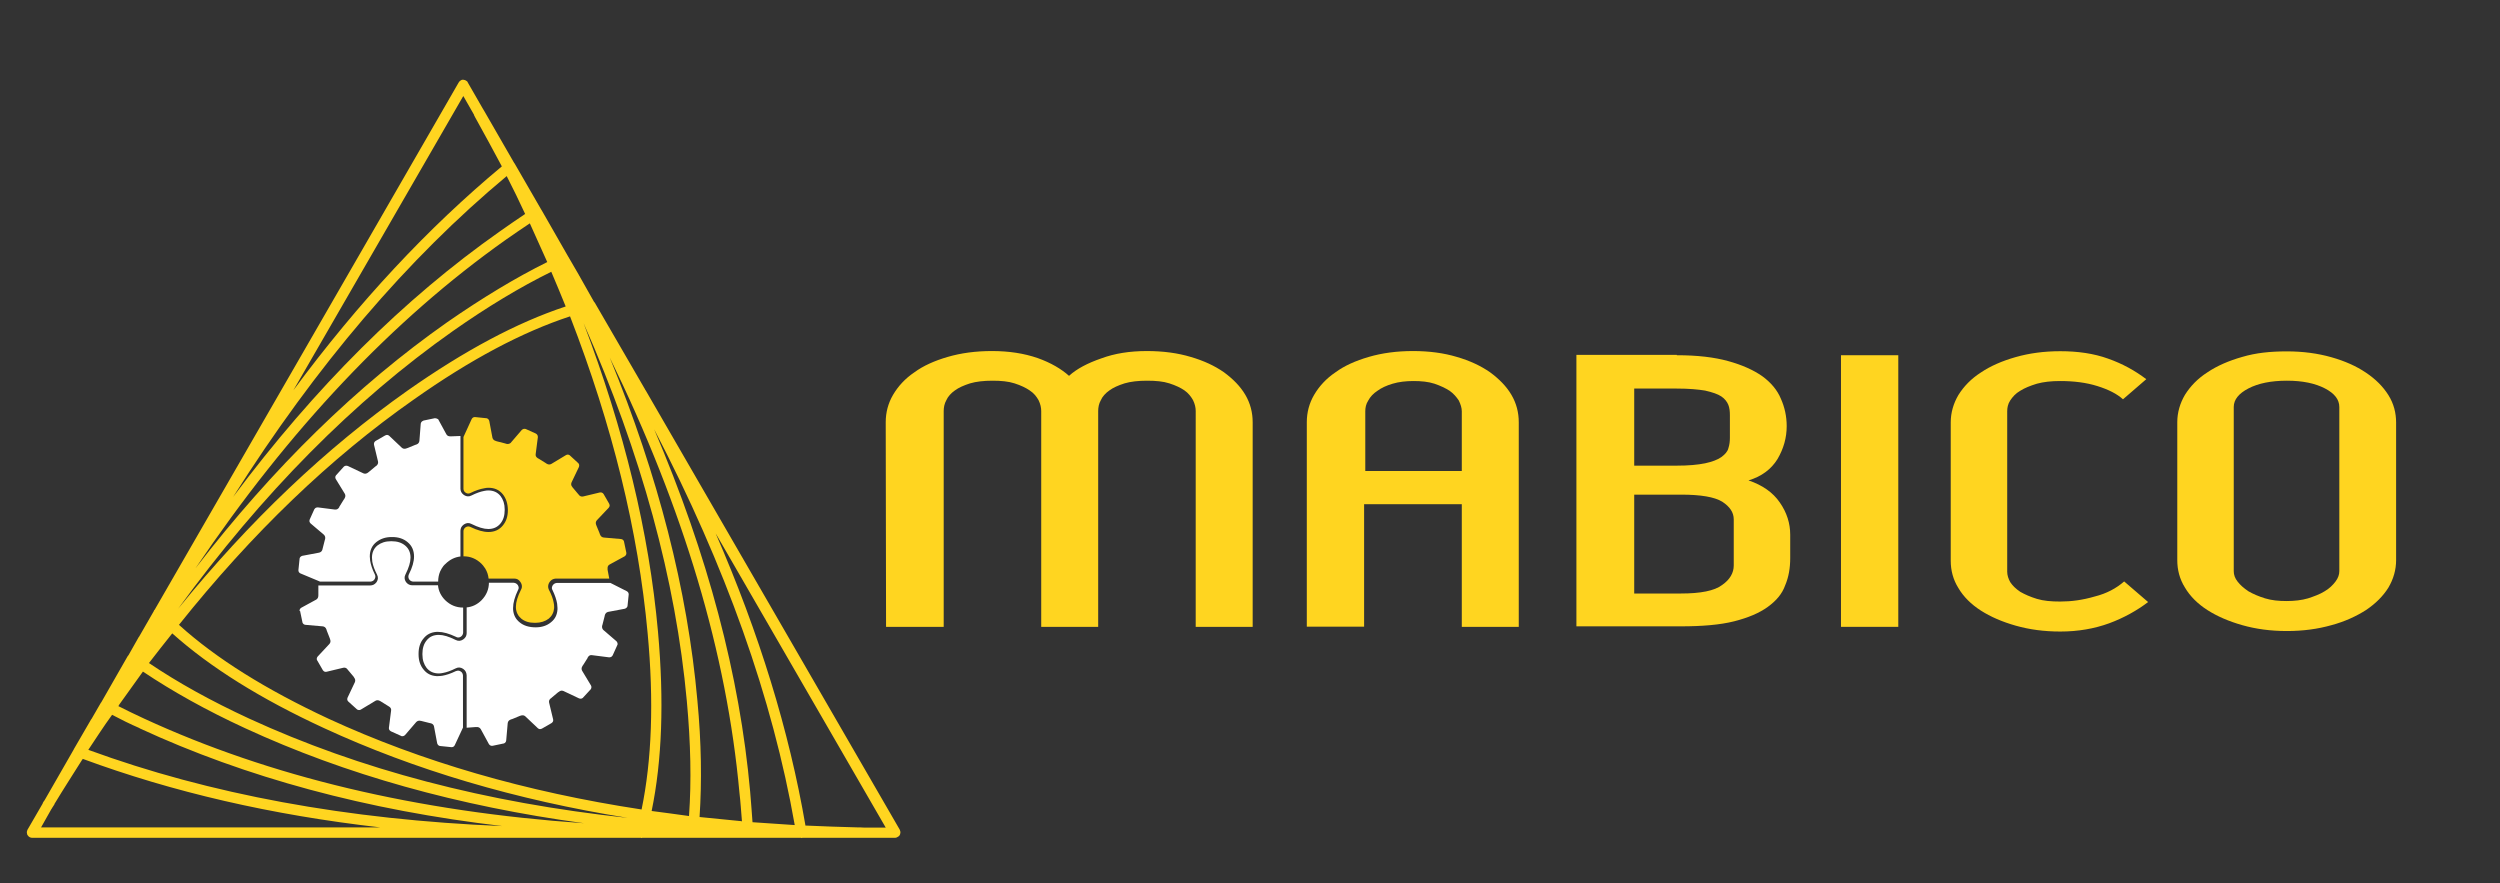
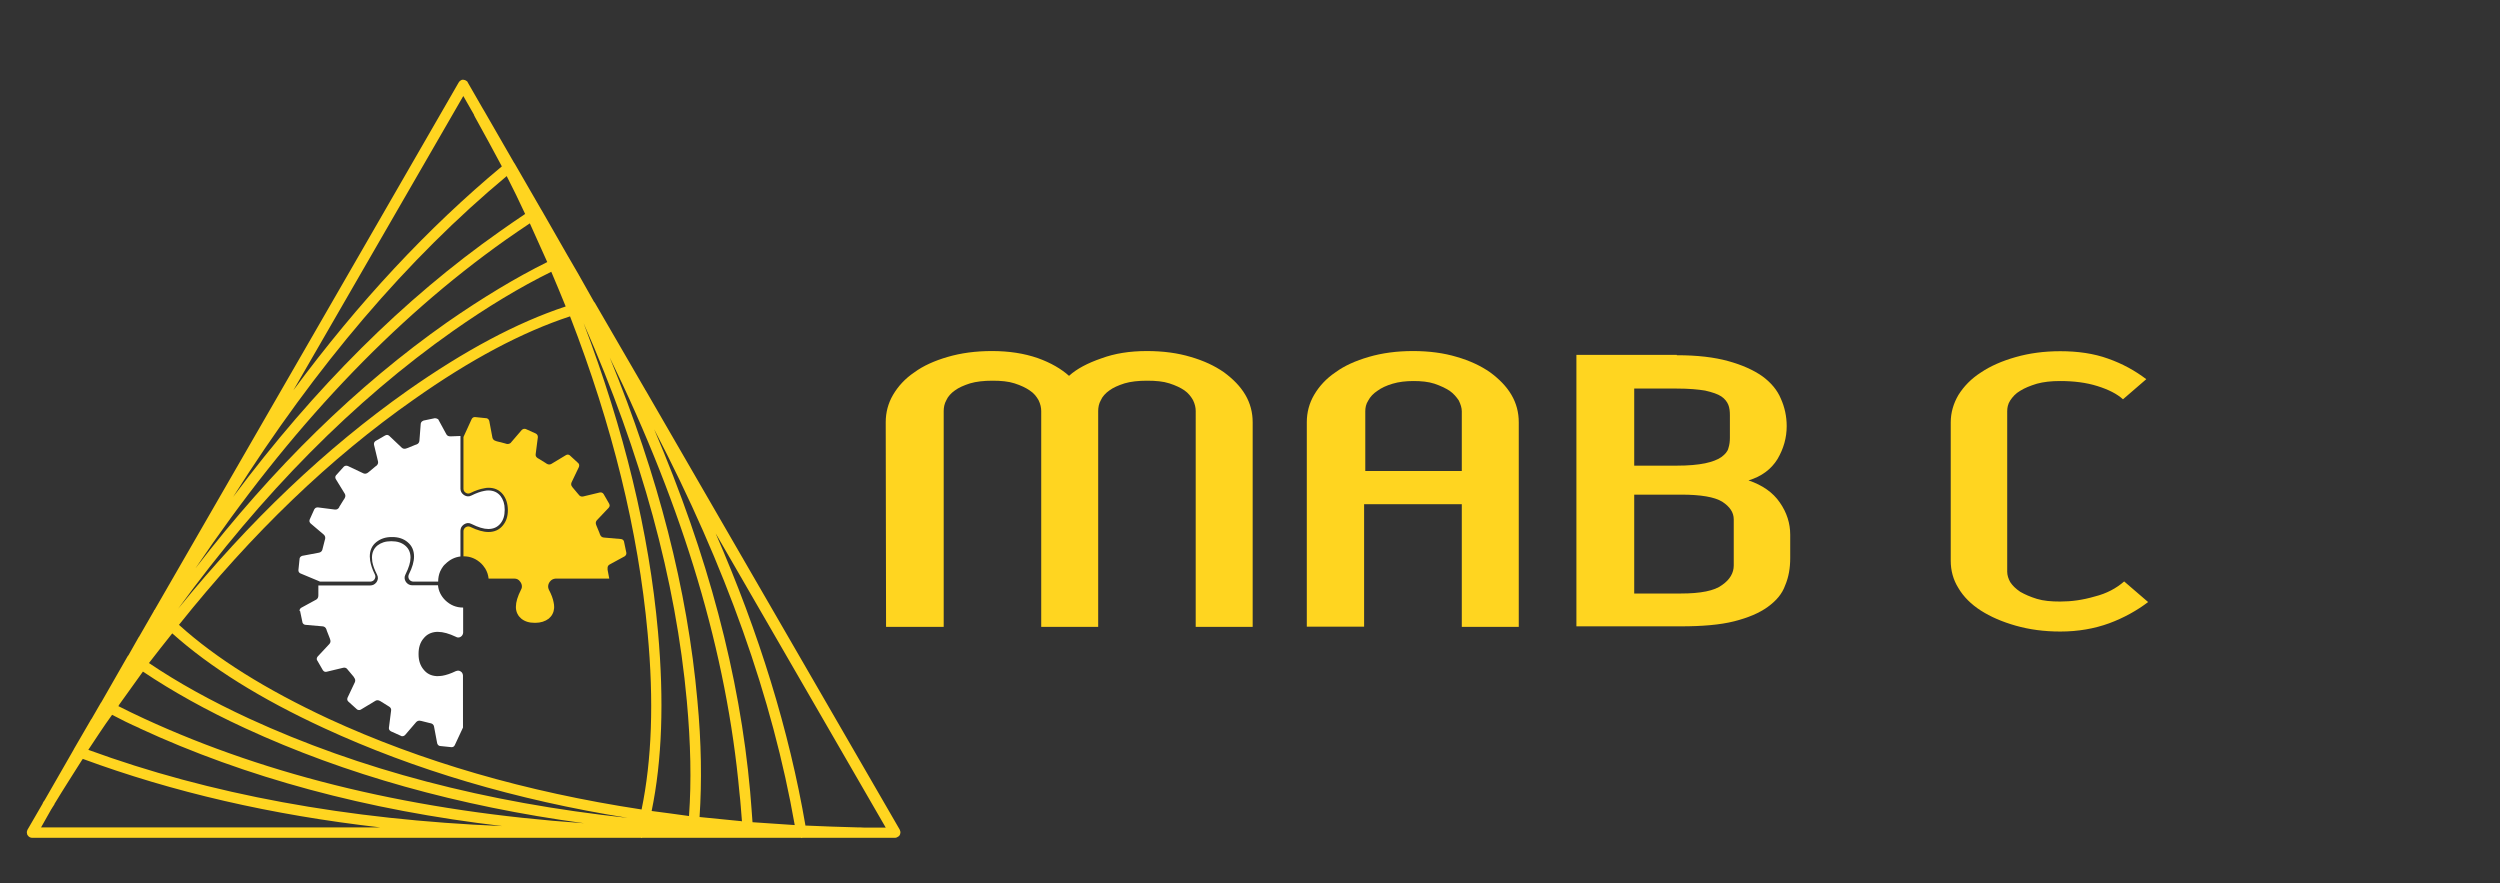
<svg xmlns="http://www.w3.org/2000/svg" version="1.1" id="Livello_1" x="0px" y="0px" viewBox="8 157.9 1492 527" style="enable-background:new 8 157.9 1492 527;" xml:space="preserve">
  <rect x="8" y="157.9" width="1492" height="527" fill="#333333" stroke="none" />
  <style type="text/css">
	.st0{fill:#FFFFFF;}
	.st1{fill:#FFD520;}
</style>
-   <path id="XMLID_29_" class="st0" d="M299.8,505.4c0,4.2-1.5,7.7-4.4,10.7c-2.5,2.5-5.5,4-8.9,4.3v15.4c0,1.4-0.6,2.6-1.8,3.5  c-0.1,0.1-0.3,0.2-0.4,0.3l0,0c-1.4,0.9-2.9,1-4.4,0.2l0,0c-4-2-7.3-3-10-3c-3.1,0-5.5,1-7.3,3.3c-1.7,2.1-2.5,4.7-2.5,8v0.4  c0,3.3,0.9,5.9,2.5,8c1.8,2.2,4.2,3.3,7.3,3.3c0.8,0,1.6-0.1,2.5-0.3l0,0c2.2-0.4,4.7-1.3,7.5-2.7l0,0c1.5-0.8,3-0.7,4.4,0.2l0,0  c0.1,0.1,0.3,0.2,0.4,0.3c1.2,0.9,1.7,2.1,1.8,3.6v31.3l5.3-0.4c0.1,0,0.2,0,0.3,0c0.1,0,0.1,0,0.2,0c1.2-0.1,2,0.3,2.6,1.2l0,0  l4.9,9c0.5,0.7,1.2,1.1,2,1h0.1l6.7-1.4h0.1c0.8-0.3,1.3-0.9,1.4-1.8l0.9-10.3c0.1-1,0.7-1.8,1.8-2.2c0.1,0,0.2-0.1,0.3-0.1  c0.1-0.1,0.3-0.1,0.4-0.1l4.6-1.9c0.1,0,0.2-0.1,0.3-0.1c0.1,0,0.1-0.1,0.3-0.1c1.1-0.4,2-0.3,2.8,0.4l0,0l7.5,7.1  c0.7,0.6,1.4,0.7,2.2,0.3h0.1l5.9-3.4l0.1-0.1c0.7-0.5,1-1.2,0.8-2.1l-2.4-10c-0.2-1,0.1-1.9,1.1-2.6c0.1,0,0.1-0.1,0.2-0.1  c0.1-0.1,0.2-0.2,0.3-0.3l3.7-3.1c0.1,0,0.1-0.1,0.3-0.2c0,0,0.1-0.1,0.2-0.1c0.9-0.8,1.8-0.9,2.8-0.5l9.3,4.4  c0.9,0.3,1.6,0.2,2.2-0.3l0.1-0.1l4.6-5l0.1-0.1c0.4-0.7,0.5-1.5,0.1-2.2l-5.3-8.8c-0.5-0.9-0.4-1.9,0.2-2.8c0,0,0.1-0.1,0.1-0.2  c0.1-0.1,0.1-0.2,0.3-0.4l2.6-4.1c0-0.1,0.1-0.2,0.1-0.3s0.1-0.2,0.1-0.2c0.6-1,1.4-1.5,2.5-1.3l10.2,1.3c0.9,0,1.6-0.3,2-1  c0,0,0-0.1,0.1-0.1l2.8-6.2c0-0.1,0-0.1,0.1-0.1c0.2-0.8,0-1.5-0.6-2.2l-7.8-6.7c-0.7-0.7-1-1.6-0.7-2.8c0-0.1,0.1-0.1,0.1-0.2  c0-0.1,0.1-0.3,0.1-0.4l1.2-4.7c0-0.1,0-0.2,0.1-0.3c0-0.1,0-0.2,0-0.3c0.3-1.1,0.9-1.8,1.9-2.1l10.1-1.9c0.8-0.3,1.4-0.8,1.6-1.6  v-0.1l0.7-6.8v-0.1c0-0.8-0.4-1.5-1.2-1.9l-9.7-4.9h-32c-1.1,0.1-1.9,0.6-2.5,1.5c-0.4,0.8-0.6,1.5-0.3,2.3c0.1,0.1,0.1,0.3,0.2,0.4  c1.5,3.1,2.4,5.8,2.8,8.2l0,0c0.1,0.9,0.2,1.8,0.2,2.5c0,0.3,0,0.6,0,0.9c-0.2,3.3-1.5,5.8-3.9,7.7c-2.4,2-5.5,3-9.1,3  c-4,0-7.2-1-9.6-3c-2.4-1.9-3.7-4.5-3.9-7.7c0-0.3,0-0.6,0-0.9c0-3,1-6.6,3-10.8c0.1-0.1,0.1-0.3,0.2-0.4c0.3-0.8,0.1-1.5-0.3-2.3  c-0.6-0.9-1.4-1.4-2.5-1.5h-14.8V505.4z" />
  <path id="XMLID_27_" class="st1" d="M309.9,422.7c-0.1,0-0.1,0-0.2-0.1c-0.1,0-0.3-0.1-0.4-0.1l-4.7-1.2c-0.1,0-0.2-0.1-0.3-0.1  c-0.1,0-0.2,0-0.3-0.1c-1.1-0.3-1.8-0.9-2.1-1.9l-1.9-10.1c-0.3-0.9-0.8-1.4-1.6-1.6h-0.1l-6.8-0.7h-0.1c-0.8,0-1.5,0.4-1.9,1.2  l-4.9,10.7v31.1c0.1,1,0.6,1.7,1.4,2.2c0.9,0.6,1.8,0.6,2.8,0.1c3-1.5,5.8-2.4,8.2-2.8l0,0c0.9-0.2,1.7-0.3,2.5-0.3  c3.7,0,6.5,1.3,8.6,3.9c1.9,2.4,2.9,5.4,3,9.1v0.4c0,3.7-1,6.7-3,9.1c-2.1,2.6-5,3.9-8.6,3.9c-3,0-6.6-1-10.7-3  c-1-0.5-1.9-0.4-2.8,0.1c-0.8,0.5-1.3,1.3-1.4,2.2v15.2c4.2,0,7.7,1.5,10.7,4.4c0.3,0.3,0.7,0.7,1,1.1c0.5,0.6,0.9,1.2,1.3,1.8l0,0  c1.1,1.8,1.8,3.9,2,6H315c1.4,0,2.6,0.6,3.4,1.8l0,0c0.1,0.1,0.2,0.3,0.3,0.4l0,0c0.7,1.1,0.9,2.1,0.7,3.3c-0.1,0.4-0.3,0.8-0.5,1.2  l0,0c-2,4-3,7.3-3,10c0,0.3,0,0.6,0,0.9c0.2,2.6,1.3,4.7,3.2,6.3c2.1,1.7,4.7,2.5,8,2.5h0.4c3.2,0,5.9-0.9,8-2.5  c1.9-1.6,3-3.7,3.2-6.3c0-0.3,0-0.6,0-0.9c0-0.8-0.1-1.6-0.3-2.5l0,0c-0.4-2.2-1.3-4.7-2.8-7.5l0,0c-0.2-0.4-0.3-0.8-0.4-1.2  c-0.2-1.1,0-2.2,0.7-3.3l0,0c0.1-0.1,0.2-0.3,0.3-0.4l0,0c0.8-1.1,2-1.7,3.4-1.8h32l-1-5.3c0-0.1,0-0.2,0-0.3c0-0.1,0-0.1,0-0.3  c-0.1-1.2,0.3-2,1.2-2.5l0,0l9-4.9c0.7-0.5,1.1-1.2,1-2v-0.1l-1.4-6.7V481c-0.3-0.8-0.9-1.3-1.8-1.4l-10.3-0.9  c-1-0.1-1.8-0.7-2.2-1.8c0-0.1-0.1-0.1-0.1-0.2c-0.1-0.1-0.1-0.3-0.1-0.4l-1.9-4.6c0-0.1-0.1-0.2-0.1-0.3c0-0.1-0.1-0.1-0.1-0.2  c-0.4-1.1-0.3-2,0.4-2.8l0,0l7.1-7.5c0.6-0.7,0.7-1.5,0.3-2.2v-0.1l-3.4-5.9l-0.1-0.1c-0.5-0.7-1.2-0.9-2.1-0.8l-10,2.4  c-1,0.2-1.9-0.1-2.6-1c0-0.1-0.1-0.1-0.1-0.2c-0.1-0.1-0.2-0.2-0.3-0.3l-3.1-3.7c0-0.1-0.1-0.1-0.2-0.2c0,0-0.1-0.1-0.1-0.2  c-0.8-0.9-0.9-1.8-0.5-2.8l0,0l4.4-9.2c0.3-0.9,0.2-1.6-0.3-2.2l-0.1-0.1l-5-4.6c0,0-0.1,0-0.1-0.1c-0.7-0.5-1.5-0.5-2.2-0.1  l-8.8,5.3c-0.9,0.5-1.9,0.4-2.8-0.2c-0.1,0-0.1-0.1-0.2-0.1c-0.1-0.1-0.3-0.2-0.4-0.3l-4.2-2.6c-0.1-0.1-0.1-0.1-0.2-0.1  c-0.1-0.1-0.2-0.1-0.2-0.1c-1-0.6-1.5-1.5-1.3-2.5l0,0l1.3-10.1c0-0.9-0.3-1.6-1-2c0,0-0.1,0-0.1-0.1l-6.2-2.8c-0.1,0-0.1,0-0.1,0  c-0.8-0.2-1.5,0-2.2,0.6l-6.7,7.8C312,422.8,311,423.1,309.9,422.7z" />
  <path id="XMLID_25_" class="st0" d="M267.5,407.5c-0.1,0-0.1,0-0.1,0l-6.7,1.4c0,0-0.1,0-0.1,0.1c-0.8,0.3-1.3,0.8-1.5,1.7  l-0.8,10.3c-0.1,1-0.7,1.8-1.8,2.2c-0.1,0-0.2,0-0.3,0.1c-0.1,0-0.3,0.1-0.4,0.1l-4.6,1.9c-0.1,0-0.2,0-0.3,0.1  c-0.1,0-0.2,0-0.3,0.1c-1.1,0.4-2,0.3-2.8-0.4l0,0l-7.5-7.1c-0.7-0.6-1.5-0.7-2.2-0.3H238l-5.9,3.4c0,0-0.1,0-0.1,0.1  c-0.7,0.5-0.9,1.2-0.8,2.1l2.4,10c0.2,1-0.1,1.9-1.1,2.7c0,0-0.1,0.1-0.2,0.1c-0.1,0.1-0.3,0.2-0.4,0.3l-3.7,3.1  c-0.1,0.1-0.2,0.1-0.3,0.2c0,0.1-0.1,0.1-0.2,0.2c-0.9,0.7-1.8,0.9-2.8,0.5l0,0l-9.3-4.4c-0.9-0.3-1.6-0.2-2.3,0.3  c0,0,0,0.1-0.1,0.1l-4.6,5.1l-0.1,0.1c-0.5,0.7-0.5,1.5-0.1,2.2l5.4,8.8c0.5,0.9,0.4,1.8-0.2,2.8c-0.1,0.1-0.1,0.1-0.1,0.2  c-0.1,0.1-0.1,0.3-0.3,0.4l-2.6,4.2c-0.1,0.1-0.1,0.1-0.1,0.3c-0.1,0.1-0.1,0.1-0.1,0.2c-0.6,1-1.5,1.4-2.5,1.3l-10.2-1.3  c-0.9,0-1.6,0.3-2,1l-0.1,0.1l-2.8,6.2c0,0.1,0,0.1,0,0.1c-0.3,0.8-0.1,1.5,0.6,2.2l7.9,6.7c0.7,0.7,1,1.6,0.7,2.8  c0,0.1-0.1,0.1-0.1,0.2s-0.1,0.3-0.1,0.4l-1.2,4.7c0,0.1,0,0.2-0.1,0.3c0,0.1,0,0.1,0,0.2c-0.3,1.2-0.9,1.8-2,2.1l-10.1,1.9  c-0.9,0.3-1.4,0.8-1.6,1.6v0.1l-0.7,6.8v0.1c0,0.9,0.4,1.5,1.2,1.9L199,505h30.2c1-0.1,1.9-0.6,2.4-1.5s0.6-1.8,0.1-2.8  c-1.5-3-2.4-5.8-2.8-8.2l0,0c-0.1-0.9-0.2-1.8-0.2-2.5c0-3.7,1.3-6.5,3.9-8.6c2.4-1.9,5.4-3,9.1-3h0.4c3.7,0,6.7,1,9.1,3  c2.6,2.1,3.9,5,3.9,8.6c0,3-1,6.6-3.1,10.7c-0.4,1-0.4,1.9,0.1,2.8s1.4,1.4,2.4,1.5h15c0-2.2,0.4-4.2,1.2-6.1  c0.3-0.6,0.6-1.2,0.9-1.7c0.6-1,1.3-2,2.3-2.8c2.5-2.5,5.5-4,8.9-4.4v-15.3c0-1.5,0.6-2.7,1.8-3.6l0,0c0.1-0.1,0.3-0.2,0.4-0.3l0,0  c1.4-0.9,2.9-1,4.4-0.2l0,0c4,2,7.3,3,10,3c3.1,0,5.5-1.1,7.3-3.3c1.7-2.1,2.5-4.7,2.5-8v-0.4c0-3.3-0.9-5.9-2.5-8  c-1.8-2.2-4.2-3.3-7.3-3.3c-0.7,0-1.6,0.1-2.5,0.3l0,0c-2.2,0.4-4.7,1.3-7.5,2.7l0,0c-1.5,0.8-3,0.7-4.4-0.2l0,0  c-0.1-0.1-0.3-0.2-0.4-0.3l0,0c-1.2-0.9-1.8-2.1-1.8-3.6v-31.4l-5.3,0.2c-0.1,0-0.2,0-0.3,0c-0.1,0-0.1,0-0.2,0  c-1.2,0.1-2.1-0.3-2.6-1.2l0,0l-4.9-9C269,407.8,268.4,407.5,267.5,407.5z" />
  <path id="XMLID_23_" class="st0" d="M187.1,522.6l1.4,6.7v0.1c0.3,0.8,0.9,1.3,1.8,1.4l10.3,0.9c1,0.1,1.8,0.7,2.2,1.8  c0,0.1,0,0.2,0.1,0.3c0,0.1,0.1,0.3,0.1,0.4l1.8,4.6c0,0.1,0.1,0.2,0.1,0.3s0.1,0.1,0.1,0.3c0.4,1.1,0.3,2-0.4,2.8l0,0l-7,7.5  c-0.6,0.7-0.7,1.5-0.4,2.2c0,0,0,0.1,0.1,0.1l3.4,5.9c0,0,0,0.1,0.1,0.1c0.5,0.7,1.2,1,2.1,0.8l10-2.4c1-0.2,1.9,0.1,2.6,1.1  c0.1,0.1,0.1,0.1,0.1,0.2c0.1,0.1,0.2,0.2,0.3,0.3l3.1,3.7c0,0.1,0.1,0.1,0.2,0.3c0,0,0.1,0.1,0.1,0.2c0.7,0.9,0.9,1.8,0.5,2.8l0,0  l-4.4,9.3c-0.3,0.9-0.2,1.6,0.4,2.2l0.1,0.1l5.1,4.6l0.1,0.1c0.7,0.4,1.5,0.5,2.2,0.1l8.8-5.3c0.9-0.5,1.8-0.4,2.8,0.2  c0.1,0,0.1,0.1,0.2,0.1l4.5,2.8c0.1,0,0.2,0.1,0.3,0.2c0.1,0,0.1,0,0.2,0.1c1,0.6,1.5,1.4,1.3,2.5l-1.3,10.2c-0.1,0.9,0.3,1.6,1,2  c0,0,0.1,0,0.1,0.1l6.2,2.8c0,0,0.1,0,0.1,0.1c0.8,0.2,1.5,0,2.2-0.6l6.7-7.8c0.7-0.7,1.6-1,2.7-0.7h0.1l5.2,1.3  c0.1,0,0.2,0,0.3,0.1c0.1,0,0.1,0,0.3,0c1.1,0.3,1.8,0.9,2,1.9l0,0l1.9,10.1c0.3,0.9,0.8,1.4,1.6,1.6h0.1l6.8,0.7h0.1  c0.9,0,1.5-0.4,1.9-1.2l4.9-10.5V561c-0.1-1-0.5-1.9-1.4-2.4c-0.8-0.5-1.6-0.6-2.4-0.3c-0.1,0-0.3,0.1-0.4,0.1  c-3.1,1.5-5.8,2.4-8.2,2.8l0,0c-0.9,0.1-1.7,0.2-2.5,0.2c-0.3,0-0.6,0-0.9,0c-3.3-0.2-5.8-1.5-7.7-3.9c-2-2.4-3-5.4-3-9.1V548  c0-3.7,1-6.8,3-9.1c1.9-2.4,4.5-3.7,7.8-3.9c0.3,0,0.6,0,0.8,0c3,0,6.6,1,10.8,3c0.1,0.1,0.3,0.1,0.4,0.2c0.8,0.3,1.6,0.2,2.4-0.3  c0.9-0.6,1.3-1.4,1.4-2.4v-15c-4.2,0-7.7-1.5-10.7-4.4c-2.5-2.5-4-5.5-4.3-8.9h-15.3c-1.5,0-2.7-0.6-3.6-1.7  c-0.1-0.1-0.2-0.3-0.3-0.4l0,0c-0.9-1.4-1-2.9-0.2-4.4l0,0c2-4,3-7.3,3-10c0-3.1-1.1-5.5-3.3-7.3c-2.1-1.7-4.7-2.5-8-2.5h-0.4  c-3.3,0-5.9,0.9-8,2.5c-2.2,1.8-3.3,4.2-3.3,7.3c0,0.7,0.1,1.6,0.2,2.5l0,0c0.4,2.2,1.3,4.7,2.8,7.6l0,0c0.8,1.5,0.7,3-0.2,4.4l0,0  c-0.1,0.1-0.2,0.3-0.3,0.4c-0.9,1.1-2.1,1.7-3.6,1.7H198v5.3c0,0.1,0,0.2,0,0.3c0,0.1,0,0.1,0,0.2c0,1.2-0.3,2-1.2,2.6l0,0l-9,4.9  c-0.8,0.5-1.1,1.2-1,2C187.2,522.5,187.2,522.5,187.1,522.6z" />
  <g id="XMLID_2_">
    <path id="XMLID_3_" class="st1" d="M363,338.6c-0.2-0.2-0.3-0.5-0.5-0.6l-8.3-14.7l0,0c-0.2-0.3-0.3-0.5-0.3-0.6   c-0.2-0.2-0.3-0.3-0.3-0.5l-6.1-10.5c0-0.2-0.2-0.3-0.3-0.5l-15.8-27.6c-0.2-0.3-0.3-0.5-0.5-0.8l-15.7-27.2c0,0,0,0,0-0.2H315   l-18.2-31.6c-0.2-0.2-0.2-0.3-0.2-0.3c0-0.2-0.2-0.3-0.3-0.5l-8.8-15.3c-0.3-0.5-0.5-0.8-0.6-1.1l-0.2-0.2   c-0.5-0.3-1.1-0.8-1.7-0.8c-0.6-0.2-1.3-0.2-1.9,0.2c-0.6,0.3-1.1,0.8-1.4,1.4L100.3,521.8c-0.3,0.2-0.5,0.5-0.5,0.8L91,537.9l0,0   c-0.2,0.2-0.2,0.2-0.2,0.2l-6.1,10.8c-0.2,0.2-0.3,0.3-0.5,0.6l-15.8,27.6l-0.2,0.2l-5.6,9.7c-0.2,0.2-0.2,0.2-0.2,0.2l-10.1,17.4   c-0.2,0.2-0.2,0.5-0.3,0.6l-17.4,30.3c-0.5,0.6-0.8,1.1-1.1,1.7v0.2l-9.1,15.7c-0.3,0.6-0.5,1.4-0.3,2.1c0,0.8,0.5,1.4,1,1.9   c0.6,0.5,1.3,0.8,2.1,0.8h363.3c0.3,0.2,0.5,0.2,0.8,0h17.6l0,0h12.4c0.2,0,0.3,0,0.5,0h32.4c0.2,0,0.2,0,0.3,0h11   c0.2,0,0.3,0,0.6,0h20c0.2,0.2,0.5,0.2,0.8,0h36.6c0,0,0,0,0.2,0h18.4c0.8,0,1.4-0.3,2.1-0.8c0.7-0.5,1-1.1,1.1-1.9   c0.2-0.6,0-1.4-0.3-2.1L393.3,390.8c-0.2-0.2-0.2-0.2-0.2-0.2c0-0.2-0.2-0.3-0.2-0.5c-0.2-0.2-0.2-0.2-0.2-0.3L363,338.6z    M450.8,648.1c-0.5-0.2-0.8-0.2-1.1-0.2c-8.2-0.8-16.1-1.6-24.2-2.4c1.4-21.1,1.1-44.4-1.3-69.6c-5.9-65.9-23.4-134.1-52.3-204.6   c44.2,90.3,69.9,177,77.4,259.7C450,636.7,450.3,642.5,450.8,648.1z M482.3,650.3c-8.5-0.6-16.9-1.1-25.2-1.7   c-0.5-5.9-0.8-12-1.4-18.2c-6.2-69.3-25.3-141.4-57.3-216.3C441.1,496,469,574.5,482.3,650.3z M419.2,644.9c-7.4-1-15-2.1-22.3-3   c6.2-30,7.5-65.6,3.8-106.9c-5.3-59.4-20.3-120.8-44.4-184.2c34.5,78.1,55,153.2,61.6,225.5C420.2,601.4,420.7,624.1,419.2,644.9z    M520.3,651.7c-10.5-0.3-21.1-0.6-31.3-1.1c-0.2,0-0.3,0-0.3,0c-9.7-56.5-27.6-114.7-53.6-174.4l101.5,175.6h-12.9   c-0.2,0-0.2,0-0.2,0C522.3,651.7,521.2,651.7,520.3,651.7z M394.5,535.7c3.8,40.7,2.5,75.8-3.6,105.3   c-69.1-10.5-131.4-28.6-186.9-54.2c-37.1-17.3-66.9-35.8-89.2-56c43.6-54.6,90.2-99.5,140.2-134.5c33.7-23.8,64.6-40.2,93.2-49.6   C373.4,411.7,388.9,474.7,394.5,535.7z M284.5,215.2l6.4,11.2c0,0,0,0,0,0.2c0.5,1.1,1,1.9,1.6,3c5.1,9.1,10.1,18.5,15,27.6l0,0   c-44,36.6-85.5,81-124.4,133.6L284.5,215.2z M324.2,291.2c0.2,0.5,0.3,0.8,0.5,1.1l0,0c3.3,7.4,6.7,14.8,9.9,22   c-18.8,9.3-38.8,21.4-59.7,35.9C221.1,388,171,436.9,124.7,497c56-83,117.7-148.3,185.3-196.1C314.6,297.6,319.5,294.4,324.2,291.2   z M321.4,285.6c-4.9,3.3-9.9,6.7-15.1,10.4c-57.2,40.2-110.3,93-159.2,158.5c49.6-78.4,104.1-142.2,163.3-191.5   C314.2,270.4,317.9,278,321.4,285.6z M337,320.1c3,6.9,5.8,13.9,8.6,20.7c-29.1,9.6-60.5,26.4-94.5,50.3   c-48.6,34.3-94.2,77.6-136.8,130.1c50.1-68.8,105-124.2,164.1-165.8C298.9,341,318.5,329.2,337,320.1z M78.6,579.3   c0.2-0.2,0.3-0.5,0.5-0.6c0-0.2,0-0.2,0-0.2c4.8-6.6,9.4-13.2,14.2-19.8c17.6,11.8,37.8,23.1,61,33.8   c59.7,27.6,127.2,46.5,202.2,56.7c-99.9-6.9-187.4-27.8-262.4-62.4C88.6,584.2,83.4,581.8,78.6,579.3z M91.4,592.5h-0.2   c63.5,29.4,135.6,48.9,216.6,58.4c-92.6-3.8-174.8-19-247.1-45.5c4.8-7.2,9.3-14.2,14.2-20.9C80.2,587.3,85.6,590,91.4,592.5z    M57.4,611c0,0,0,0,0-0.2c53.6,19.8,112.7,33.5,177.6,40.9H32.5l6.2-11c0.2,0,0.2-0.2,0.2-0.3c0.5-0.8,1.1-1.7,1.6-2.5   c0-0.2,0-0.2,0-0.2c5.5-9.1,11.2-17.9,16.6-26.5C57.2,611,57.2,611,57.4,611z M110.8,535.9c22.7,20.3,52.8,39.1,90.5,56.5   c54.1,25,114.6,42.9,181.3,53.6c-84.9-9.1-159.9-28.9-225.8-59.2c-22.7-10.5-42.6-21.5-59.9-33.2   C101.5,547.7,106.1,541.7,110.8,535.9z" />
  </g>
  <g>
    <path class="st1" d="M536.6,409.9c0-5.8,1.4-11.3,4.4-16.4c3-5.1,7.2-9.7,12.7-13.4c5.3-3.9,12-6.9,19.9-9.2s16.6-3.5,26.4-3.5   c10.2,0,19.2,1.4,27.3,4.2c7.9,2.8,14.1,6.5,18.7,10.6c4.6-4.2,11.1-7.6,19.2-10.4c8.1-3,17.1-4.4,27.3-4.4   c9.7,0,18.5,1.2,26.1,3.5c7.9,2.3,14.3,5.3,19.9,9.2c5.3,3.9,9.7,8.3,12.7,13.4c3,5.1,4.4,10.6,4.4,16.4v122.1h-34V403.2   c0-2.1-0.5-4.2-1.6-6.5c-1.2-2.1-2.8-4.2-5.1-5.8c-2.3-1.6-5.3-3-9-4.2c-3.7-1.2-8.1-1.6-13.4-1.6c-5.1,0-9.7,0.5-13.4,1.6   c-3.7,1.2-6.7,2.5-9,4.2c-2.3,1.6-4.2,3.7-5.1,5.8c-1.2,2.1-1.6,4.4-1.6,6.5v128.8h-34V403.2c0-2.1-0.5-4.2-1.6-6.5   c-1.2-2.1-2.8-4.2-5.3-5.8c-2.3-1.6-5.3-3-9-4.2c-3.7-1.2-8.1-1.6-13.2-1.6s-9.7,0.5-13.4,1.6c-3.7,1.2-6.7,2.5-9,4.2   c-2.3,1.6-4.2,3.7-5.1,5.8c-1.2,2.1-1.6,4.4-1.6,6.5v128.8h-34.4L536.6,409.9L536.6,409.9z" />
    <path class="st1" d="M880.4,531.9v-73.1h-58.3v73.1h-34.2V409.9c0-5.8,1.4-11.3,4.4-16.4c3-5.1,7.2-9.7,12.7-13.4   c5.3-3.9,12-6.9,19.9-9.2c7.9-2.3,16.6-3.5,26.4-3.5c9.7,0,18.5,1.2,26.1,3.5c7.9,2.3,14.3,5.3,19.9,9.2c5.3,3.9,9.7,8.3,12.7,13.4   c3,5.1,4.4,10.6,4.4,16.4v122.1H880.4z M880.4,439v-35.6c0-2.1-0.7-4.2-1.8-6.5c-1.4-2.1-3.2-4.2-5.5-5.8c-2.5-1.6-5.5-3-9-4.2   c-3.7-1.2-7.9-1.6-12.5-1.6s-8.8,0.5-12.5,1.6s-6.7,2.5-9,4.2c-2.5,1.6-4.4,3.7-5.5,5.8c-1.4,2.1-1.8,4.4-1.8,6.5V439H880.4z" />
    <path class="st1" d="M1008.7,369.9c12.3,0,22.4,1.2,30.7,3.5s15,5.3,20.3,9c5.1,3.7,9,8.3,11.1,13.4c2.3,5.1,3.5,10.6,3.5,16.4   c0,6.9-1.8,13.4-5.5,19.7c-3.7,6-9.5,10.4-17.3,12.7c8.3,2.8,14.6,7.2,18.7,13.2c4.2,6,6.2,12.5,6.2,19.2V491   c0,5.8-0.9,11.3-3,16.2c-1.8,5.1-5.3,9.2-10.4,12.9c-5.1,3.7-11.8,6.5-20.1,8.6c-8.3,2.1-19,3-31.9,3h-62.2V369.7h59.9V369.9z    M983.3,435.8h25.4c6.9,0,12.5-0.5,16.9-1.4c4.2-0.9,7.4-2.1,9.7-3.7c2.1-1.6,3.7-3.2,4.2-5.3c0.7-2.1,0.9-4.2,0.9-6.2v-13.6   c0-2.1-0.2-4.2-0.9-6c-0.7-1.8-2.1-3.7-4.2-5.1c-2.1-1.4-5.3-2.5-9.7-3.5c-4.2-0.7-9.7-1.2-16.9-1.2h-25.4V435.8z M983.3,512.1h28   c11.6,0,19.9-1.6,24.5-5.1c4.6-3.2,6.9-7.2,6.9-11.6v-27.5c0-4.2-2.3-7.6-6.9-10.6c-4.6-2.8-12.7-4.2-24.5-4.2h-28V512.1z" />
-     <path class="st1" d="M1140.9,369.9v162.1h-34.2V369.9H1140.9z" />
    <path class="st1" d="M1275,396.2c-3.5-3.2-8.6-5.8-15.3-7.9c-6.7-2.1-14.1-3-22.2-3c-5.3,0-9.9,0.5-13.9,1.6   c-3.9,1.2-7.2,2.5-9.9,4.2c-2.8,1.6-4.6,3.7-6,5.8s-1.8,4.4-1.8,6.5v95.7c0,2.1,0.7,4.2,1.8,6.2c1.4,2.1,3.2,3.9,6,5.8   c2.8,1.6,6,3,9.9,4.2c3.9,1.2,8.6,1.6,13.9,1.6c6.7,0,13.4-0.9,20.6-3c7.2-1.8,12.9-4.9,17.6-9l14.3,12.3   c-6.7,5.1-14.6,9.5-23.3,12.7c-8.8,3.2-18.5,4.9-29.1,4.9c-9.7,0-18.5-1.2-26.6-3.5c-8.1-2.3-15-5.3-20.8-9   c-5.8-3.7-10.4-8.3-13.4-13.4c-3.2-5.1-4.6-10.6-4.6-16.4v-82.5c0-5.8,1.6-11.3,4.6-16.4c3.2-5.1,7.6-9.7,13.4-13.4   c5.8-3.9,12.7-6.9,20.8-9.2c8.1-2.3,16.9-3.5,26.6-3.5c10.6,0,20.1,1.4,28.4,4.4c8.6,3,16.2,7.2,22.9,12.3L1275,396.2z" />
-     <path class="st1" d="M1372.8,367.6c9.7,0,18.5,1.2,26.6,3.5c8.1,2.3,14.8,5.3,20.6,9.2c5.8,3.9,10.2,8.3,13.4,13.4   c3.2,5.1,4.6,10.6,4.6,16.4v82.1c0,5.8-1.6,11.3-4.6,16.4c-3.2,5.1-7.6,9.5-13.4,13.4c-5.8,3.7-12.7,6.9-20.6,9   c-8.1,2.3-16.9,3.5-26.6,3.5s-18.5-1.2-26.6-3.5c-8.1-2.3-15-5.3-20.8-9c-5.8-3.7-10.4-8.3-13.4-13.4c-3.2-5.1-4.6-10.6-4.6-16.4   v-82.3c0-5.8,1.6-11.3,4.6-16.4c3.2-5.1,7.6-9.7,13.4-13.4c5.8-3.9,12.7-6.9,20.8-9.2C1354.3,368.5,1362.9,367.6,1372.8,367.6z    M1372.8,385.1c-9.5,0-17.1,1.6-22.9,4.6s-8.8,6.7-8.8,11.1v98c0,2.1,0.7,4.2,2.3,6.2c1.6,2.1,3.7,3.9,6.5,5.8c2.8,1.6,6,3,9.9,4.2   c3.9,1.2,8.1,1.6,12.9,1.6c4.6,0,9-0.5,12.7-1.6c3.7-1.2,7.2-2.5,9.9-4.2c2.8-1.6,4.9-3.7,6.5-5.8s2.3-4.2,2.3-6.2v-98   c0-4.4-2.8-8.1-8.6-11.1S1382.3,385.1,1372.8,385.1z" />
  </g>
</svg>